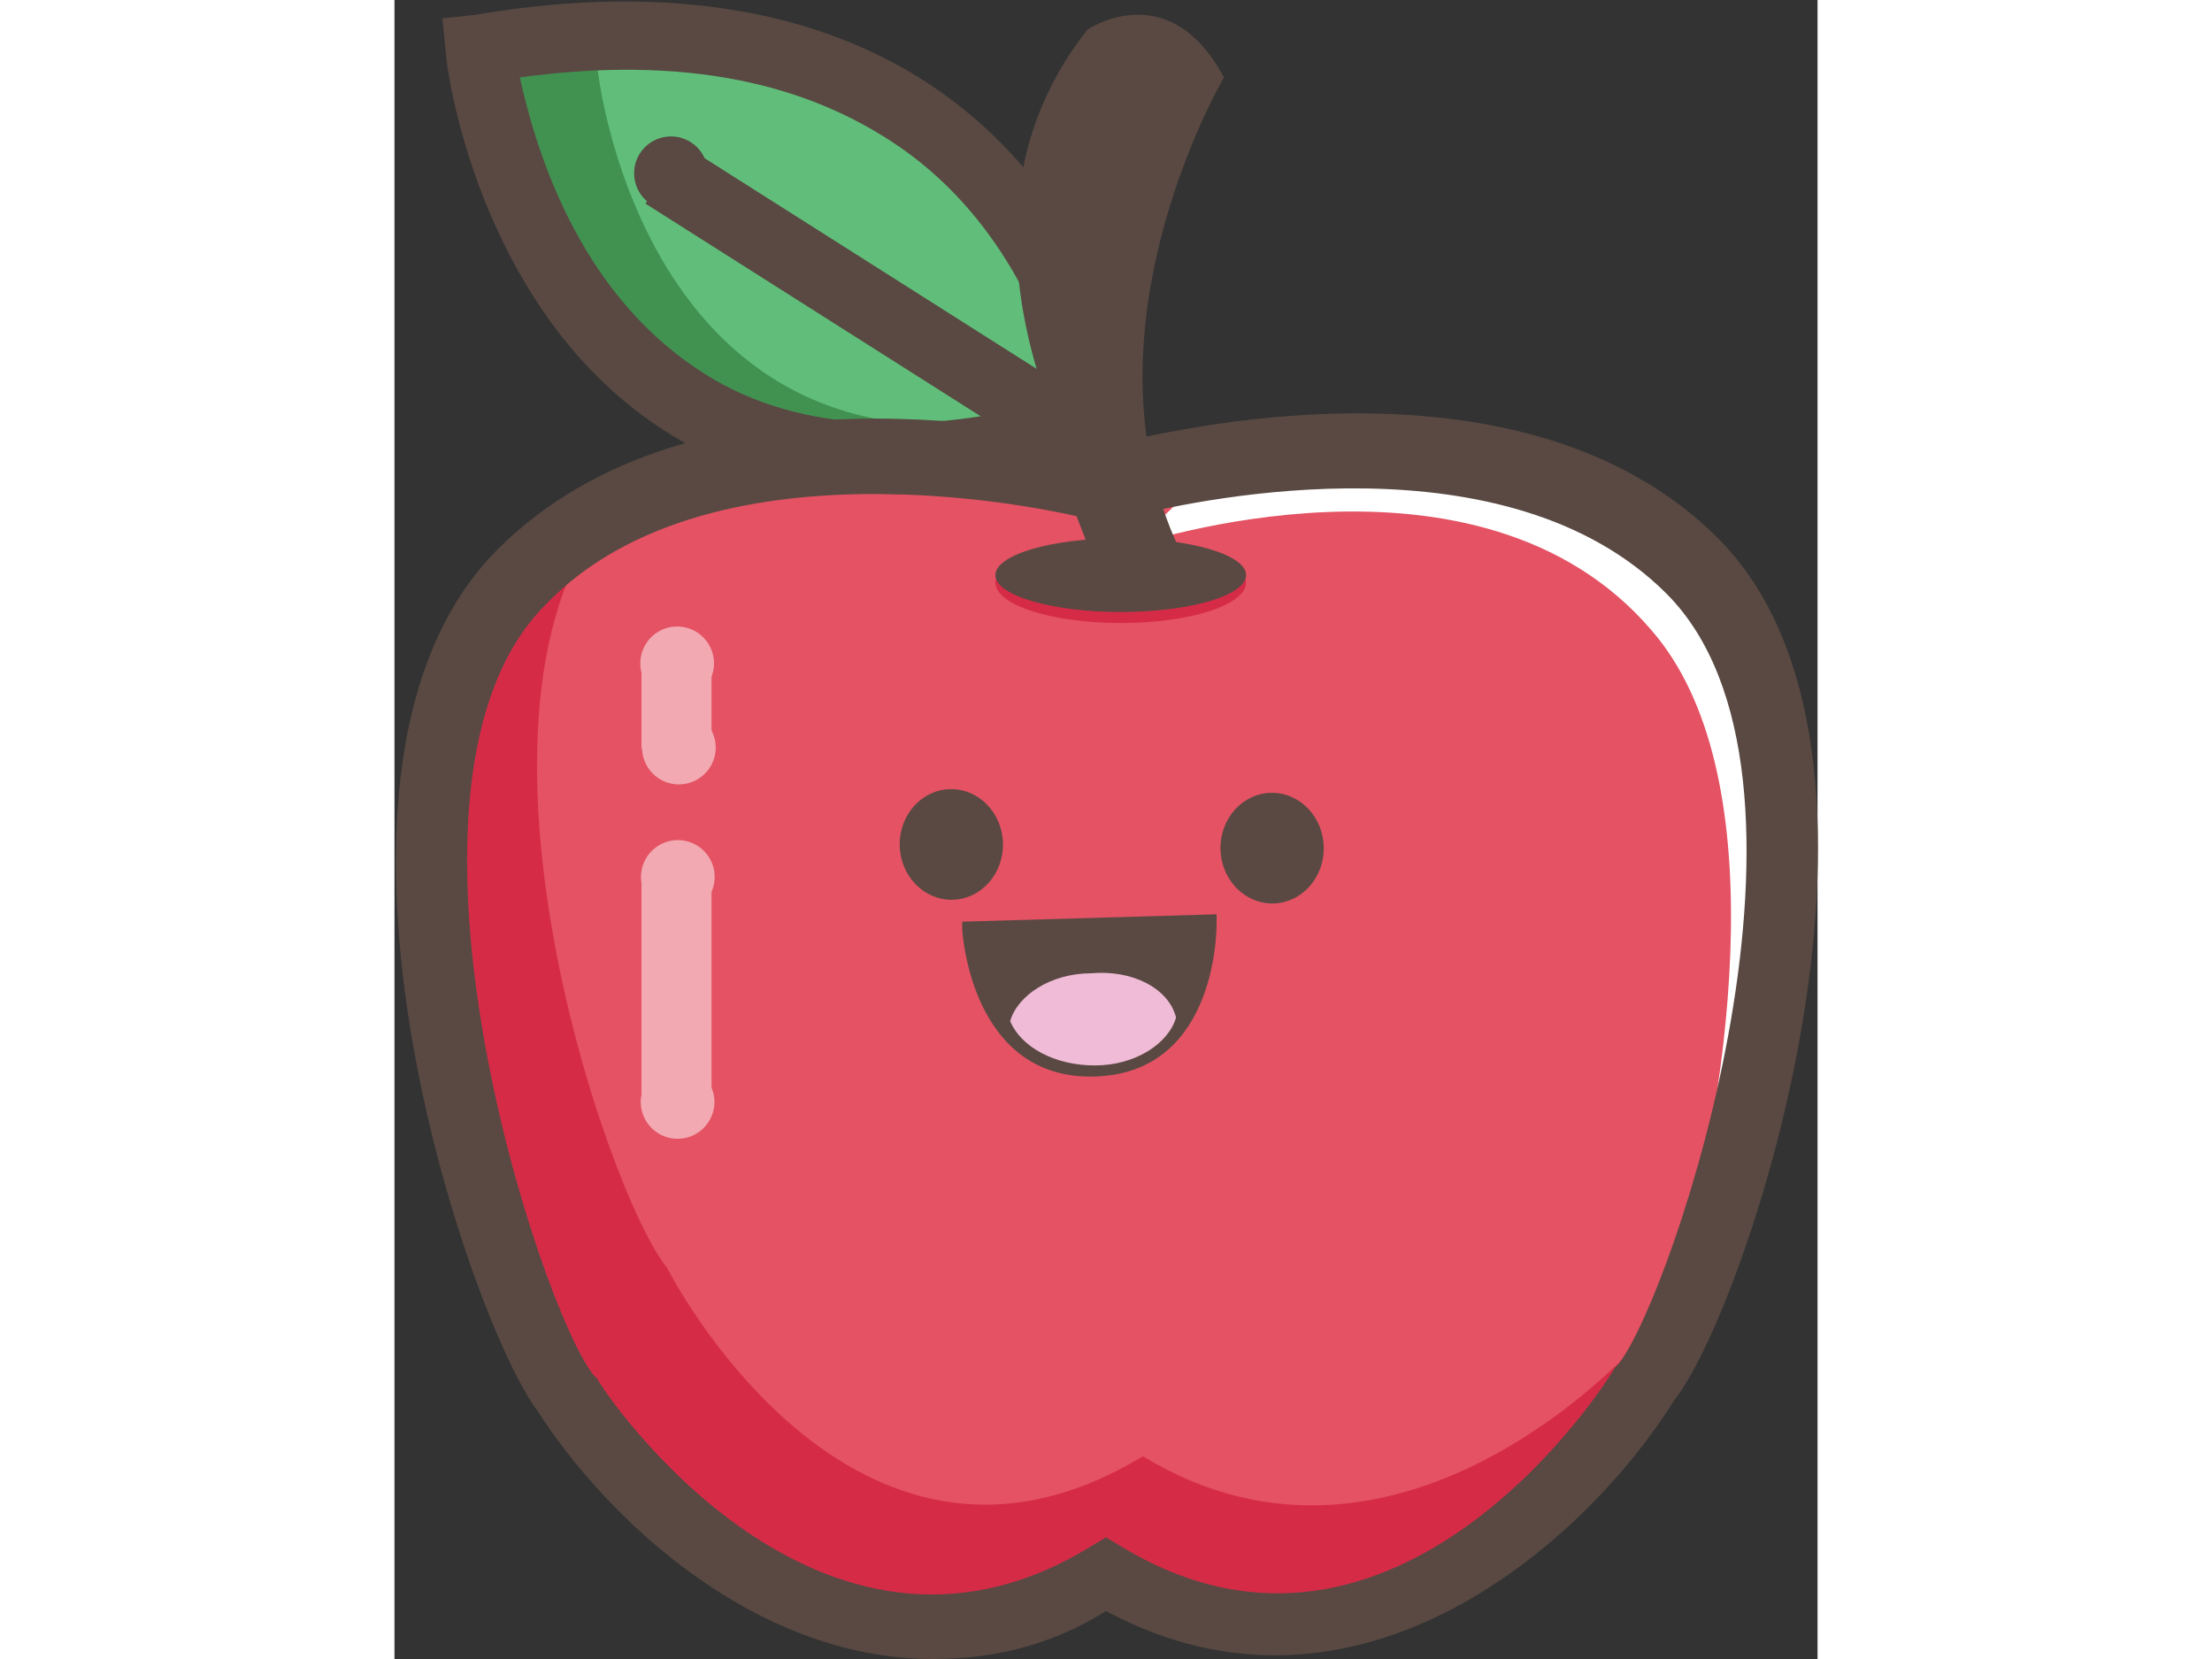
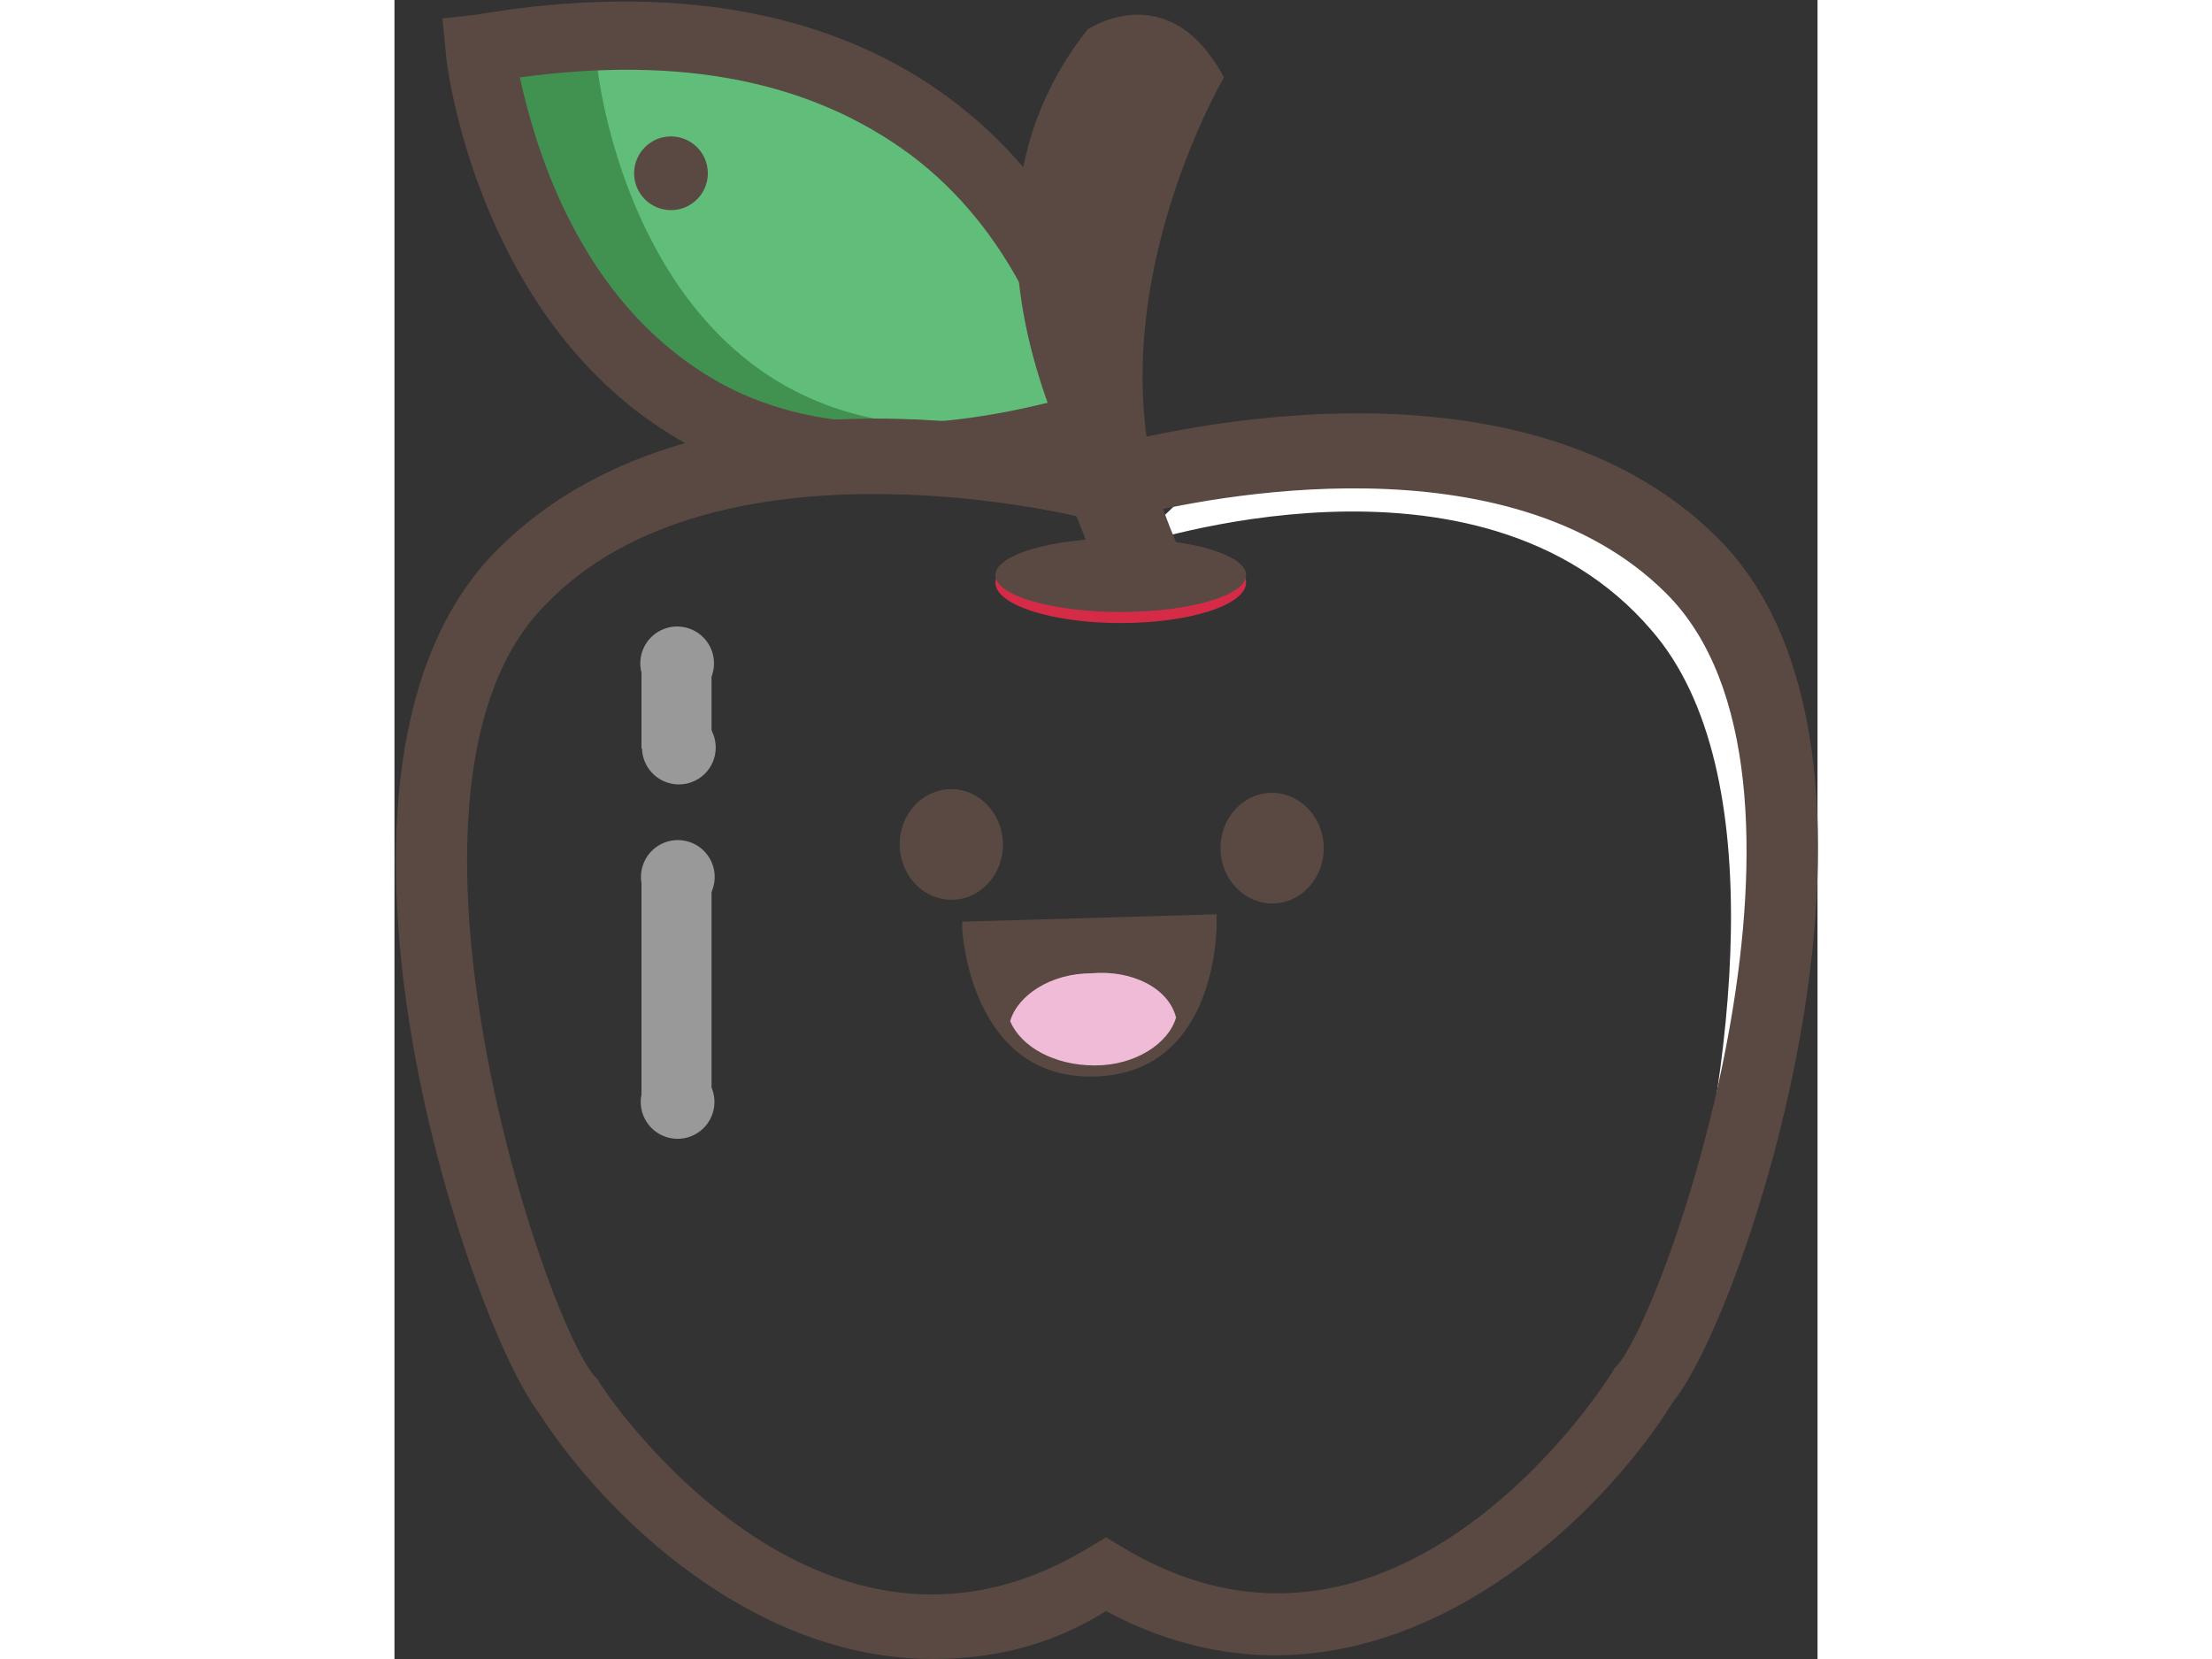
<svg xmlns="http://www.w3.org/2000/svg" width="60px" viewBox="0 0 38.6 45">
  <rect x="0" y="0" width="38.6" height="45" fill="#333333" stroke="none" />
  <g id="header-pets">
    <path d="M19.5 12S17.9-.7 2.5 1.9c.1 0 1.6 15 17 10.1z" fill="#419251" />
    <path d="M19.3 10.8S18-.3 5.5 1.8c0 0 1.3 12.9 13.8 9z" fill="#61be7a" />
-     <path d="M35.2 15.7c-5.3-5.3-15.8-2.2-15.8-2.2v.1-.1S8.9 10.7 3.6 16s-.7 19.6 1 21.8c0 0 6.4 10.1 14.6 5.2 8.3 4.9 14.6-5.2 14.6-5.2 1.9-2.2 6.7-16.8 1.4-22.1z" fill="#e45263" />
    <path fill="#fff" class="st15" d="M20 14.8v.1-.1c.1 0 9.4-3.2 14.1 2.3 3.3 3.8 2.2 12.1.7 17.6 1.8-4.6 4.4-15.8.3-20.3-4.8-5.3-14.3-2.2-14.3-2.2v.1-.1s-1.4 1.4-1.4 2.4c0 .4.6-1 .4-.6 5.1-3.6.2.8.2.8z" />
    <ellipse fill="#d62b47" class="st228" cx="19.7" cy="15.8" rx="3.4" ry="1.1" />
    <path fill="#594942" class="st22" d="M13.6 13.4c-2.4 0-4.6-.6-6.4-1.8-5-3.3-5.8-9.9-5.8-10.1l-.1-1 .9-.1c5.3-.9 9.7-.1 12.9 2.3 4.4 3.3 5.1 8.5 5.1 8.7l.1.8-.8.2c-2.1.6-4.1 1-5.9 1zM3.4 2.1c.4 1.8 1.5 5.7 4.8 7.9 2.5 1.7 5.9 1.9 10 .8-.4-1.4-1.4-4.5-4.2-6.6-2.7-2-6.2-2.7-10.6-2.1z" />
-     <path fill="#594942" transform="rotate(-57.609 13.303 8.456)" class="st22" d="M12.3 1.4h1.9v14.2h-1.9z" />
    <circle fill="#594942" class="st22" cx="7.5" cy="4.7" r="1" />
    <path fill="#594942" class="st22" d="M20.1 15.5S13.8 7.1 18.8.8c0 0 2.2-1.5 3.7 1.3 0 0-4.3 7.3-.9 13.4h-1.5z" />
    <ellipse fill="#594942" class="st22" cx="19.7" cy="15.6" rx="3.4" ry="1" />
-     <path fill="#d62b47" class="st228" d="M20.3 39.5c-7.9 4.8-12.9-5.1-12.9-5.1-1.7-2.1-6.3-15.8-1.2-21-1 .5-2 1.1-2.8 1.9-5.3 5.3-.5 19.7 1.2 21.9 0 0 6.4 10.1 14.6 5.2 8.3 4.9 14.6-5.2 14.6-5.2.3-.4.8-1.2 1.2-2.3-1.2 1.9-7.8 8.8-14.7 4.6z" />
    <path fill="#594942" class="st22" d="M14.6 45c-4.9 0-8.9-3.9-10.7-6.7-1.9-2.5-7-17.5-1.1-23.4 5.3-5.3 14.9-3.2 16.5-2.8 1.6-.4 11.3-2.8 16.6 2.5 5.8 5.8.8 20.9-1.2 23.4-2.3 3.7-8.5 9.4-15.4 5.7-1.6 1-3.2 1.3-4.7 1.3zM13 13.4c-3 0-6.6.6-8.9 3-4.8 4.8-.2 19 1.3 20.9l.1.1c.2.4 6 9 13.3 4.6l.5-.3.5.3c7.4 4.4 13.1-4.5 13.3-4.9l.1-.1c1.5-1.9 6.2-16 1.3-20.9C30.2 11.8 22 13.5 20 14l-.8 1.8-.7-1.8c-.9-.2-3-.6-5.5-.6z" />
    <g opacity=".5" class="st19">
      <path fill="#fff" class="st15" d="M6.7 17.9h1.9v2.4H6.7z" />
      <ellipse fill="#fff" transform="rotate(-37.768 7.674 18.044)" class="st15" cx="7.7" cy="18" rx="1" ry="1" />
      <ellipse fill="#fff" transform="rotate(-37.768 7.674 20.268)" class="st15" cx="7.7" cy="20.3" rx="1" ry="1" />
    </g>
    <g opacity=".5" class="st19">
      <path fill="#fff" class="st15" d="M6.7 23.8h1.9v6.1H6.7z" />
      <ellipse fill="#fff" transform="rotate(-37.768 7.674 23.814)" class="st15" cx="7.7" cy="23.8" rx="1" ry="1" />
      <ellipse fill="#fff" transform="rotate(-37.768 7.675 29.925)" class="st15" cx="7.7" cy="29.9" rx="1" ry="1" />
    </g>
    <g>
      <path fill="#594942" class="st22" d="M15.4 25v.2s.2 4.1 3.6 4c3.4-.1 3.3-4.2 3.3-4.2v-.2l-6.9.2z" />
      <path d="M18.9 26.4c-1.1 0-2 .6-2.2 1.3.3.7 1.2 1.2 2.3 1.2 1.1 0 2-.6 2.2-1.3-.2-.8-1.2-1.3-2.3-1.2z" fill="#f0bbd6" />
      <ellipse fill="#594942" transform="matrix(1 -.023 .023 1 -.523 .553)" class="st22" cx="23.8" cy="23" rx="1.4" ry="1.5" />
      <ellipse fill="#594942" transform="matrix(1 -.023 .023 1 -.522 .353)" class="st22" cx="15.1" cy="22.9" rx="1.4" ry="1.5" />
    </g>
  </g>
</svg>